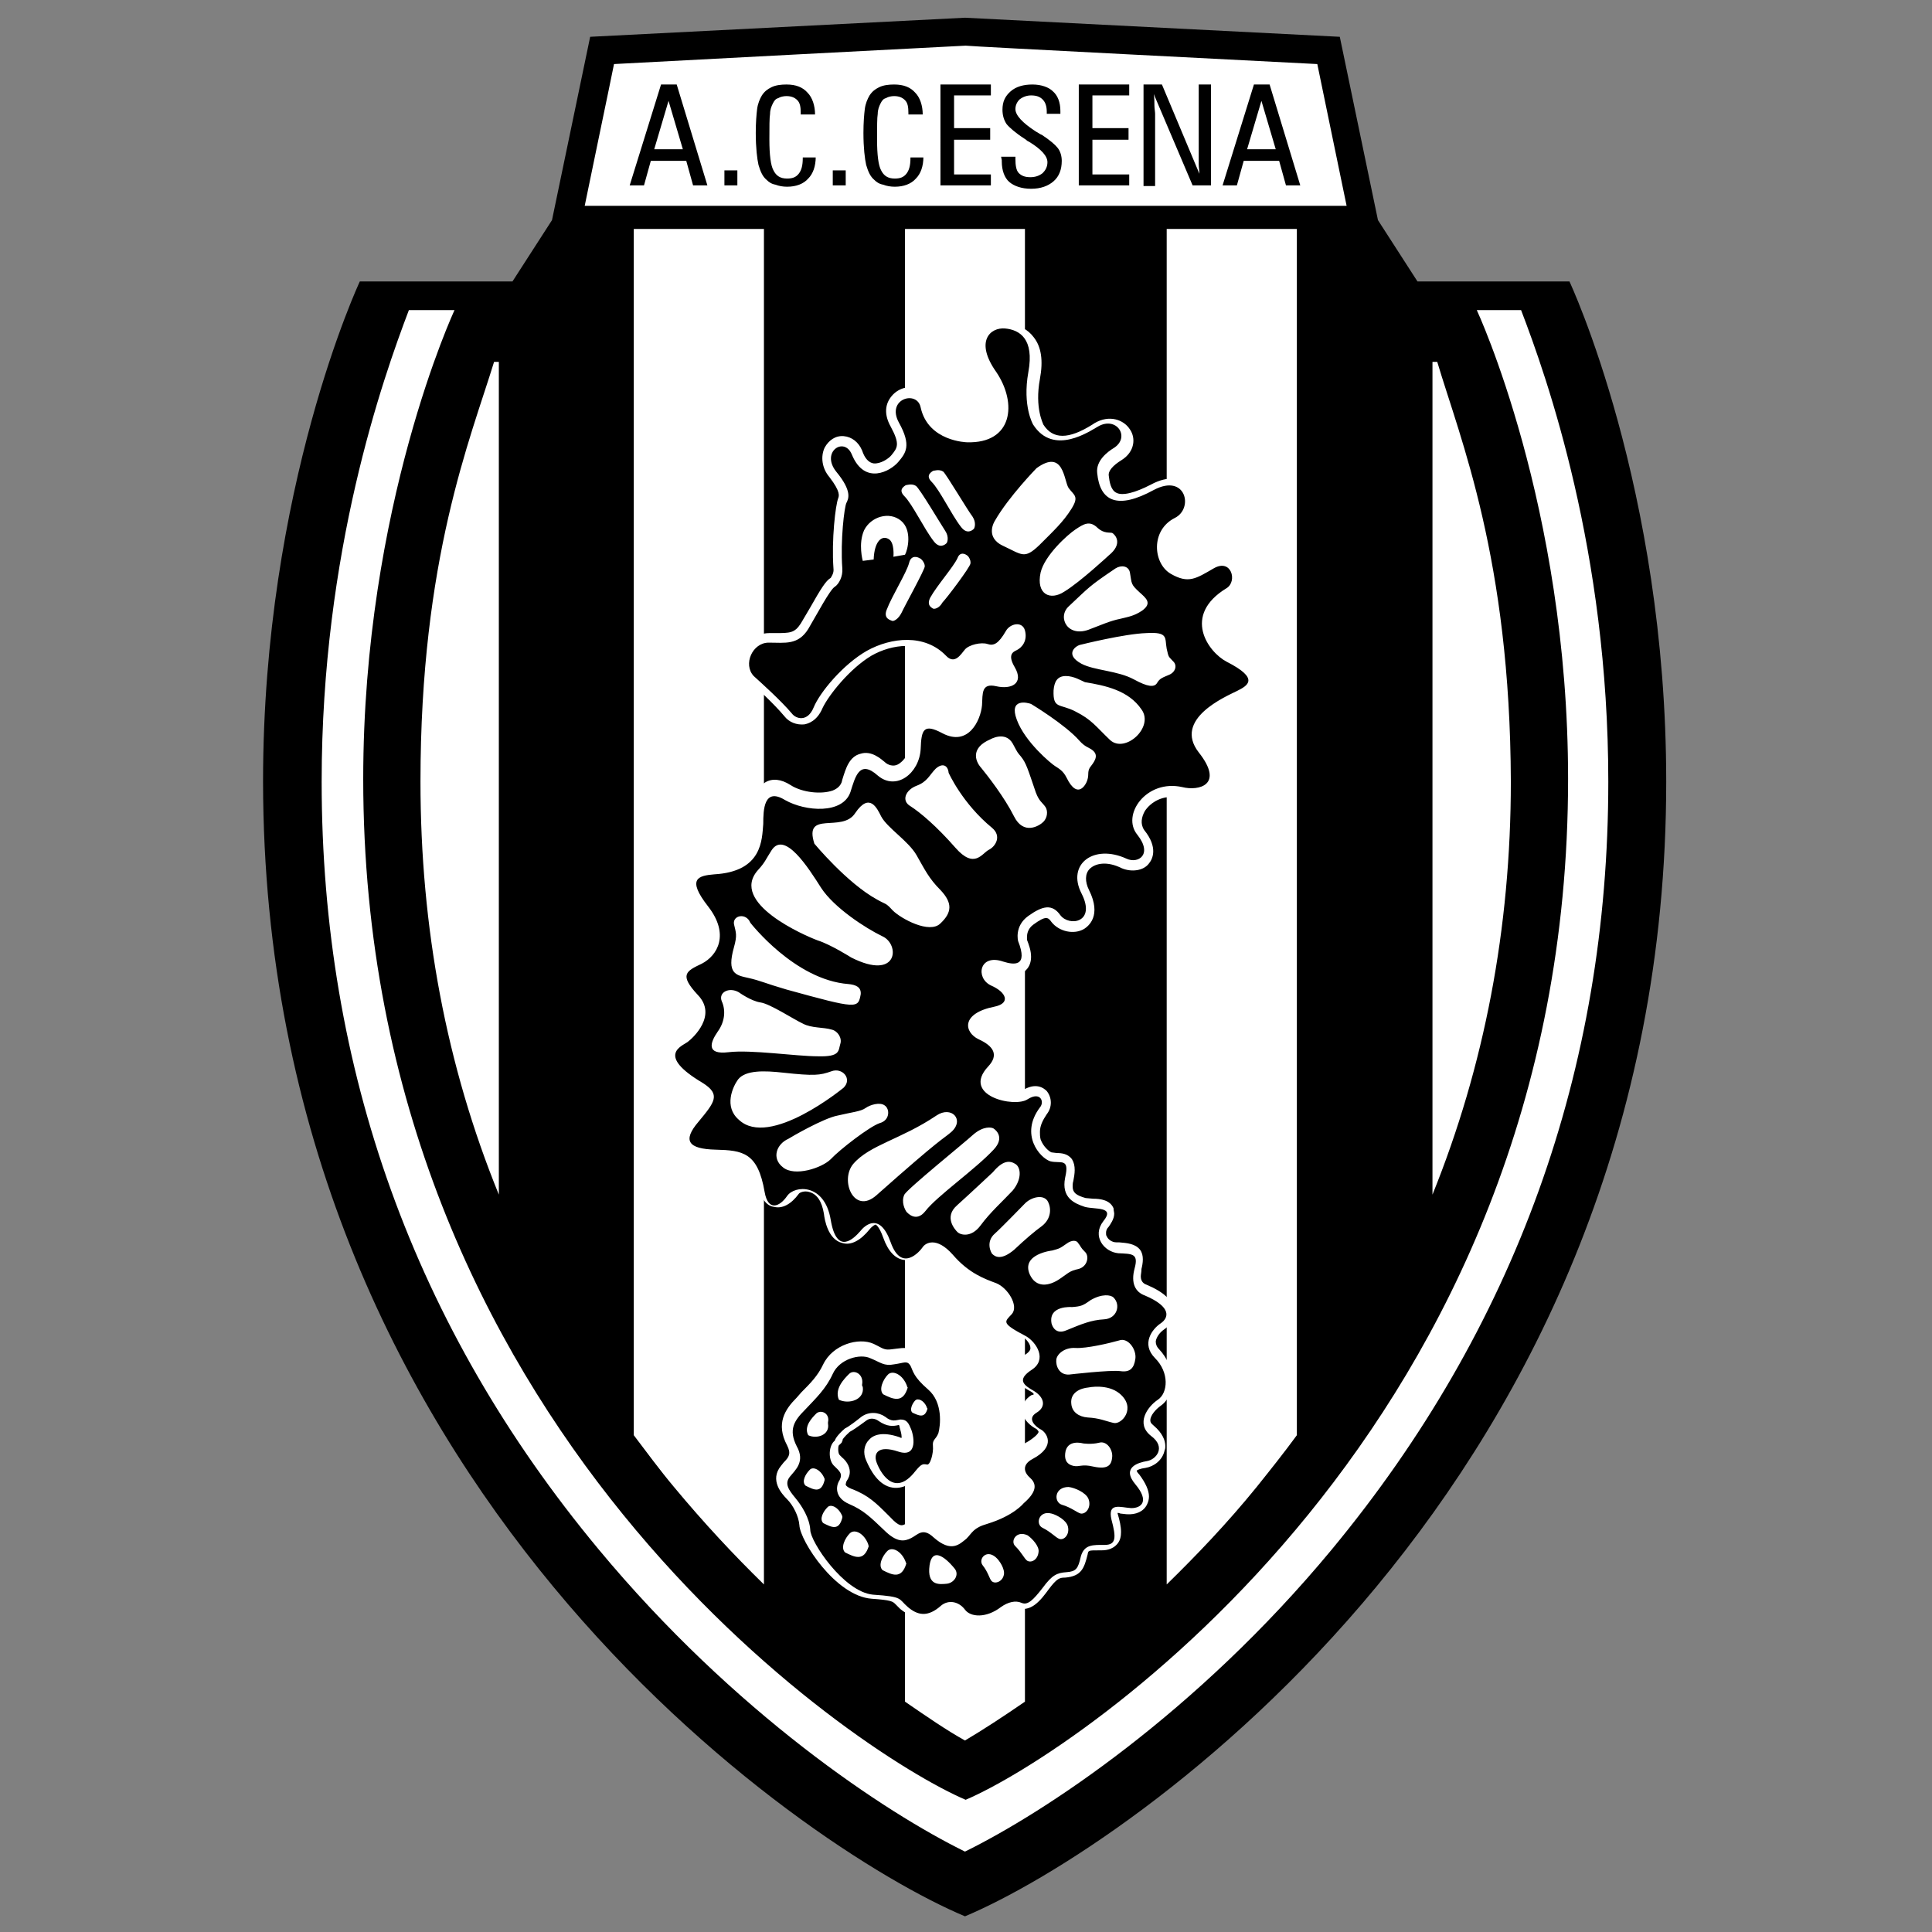
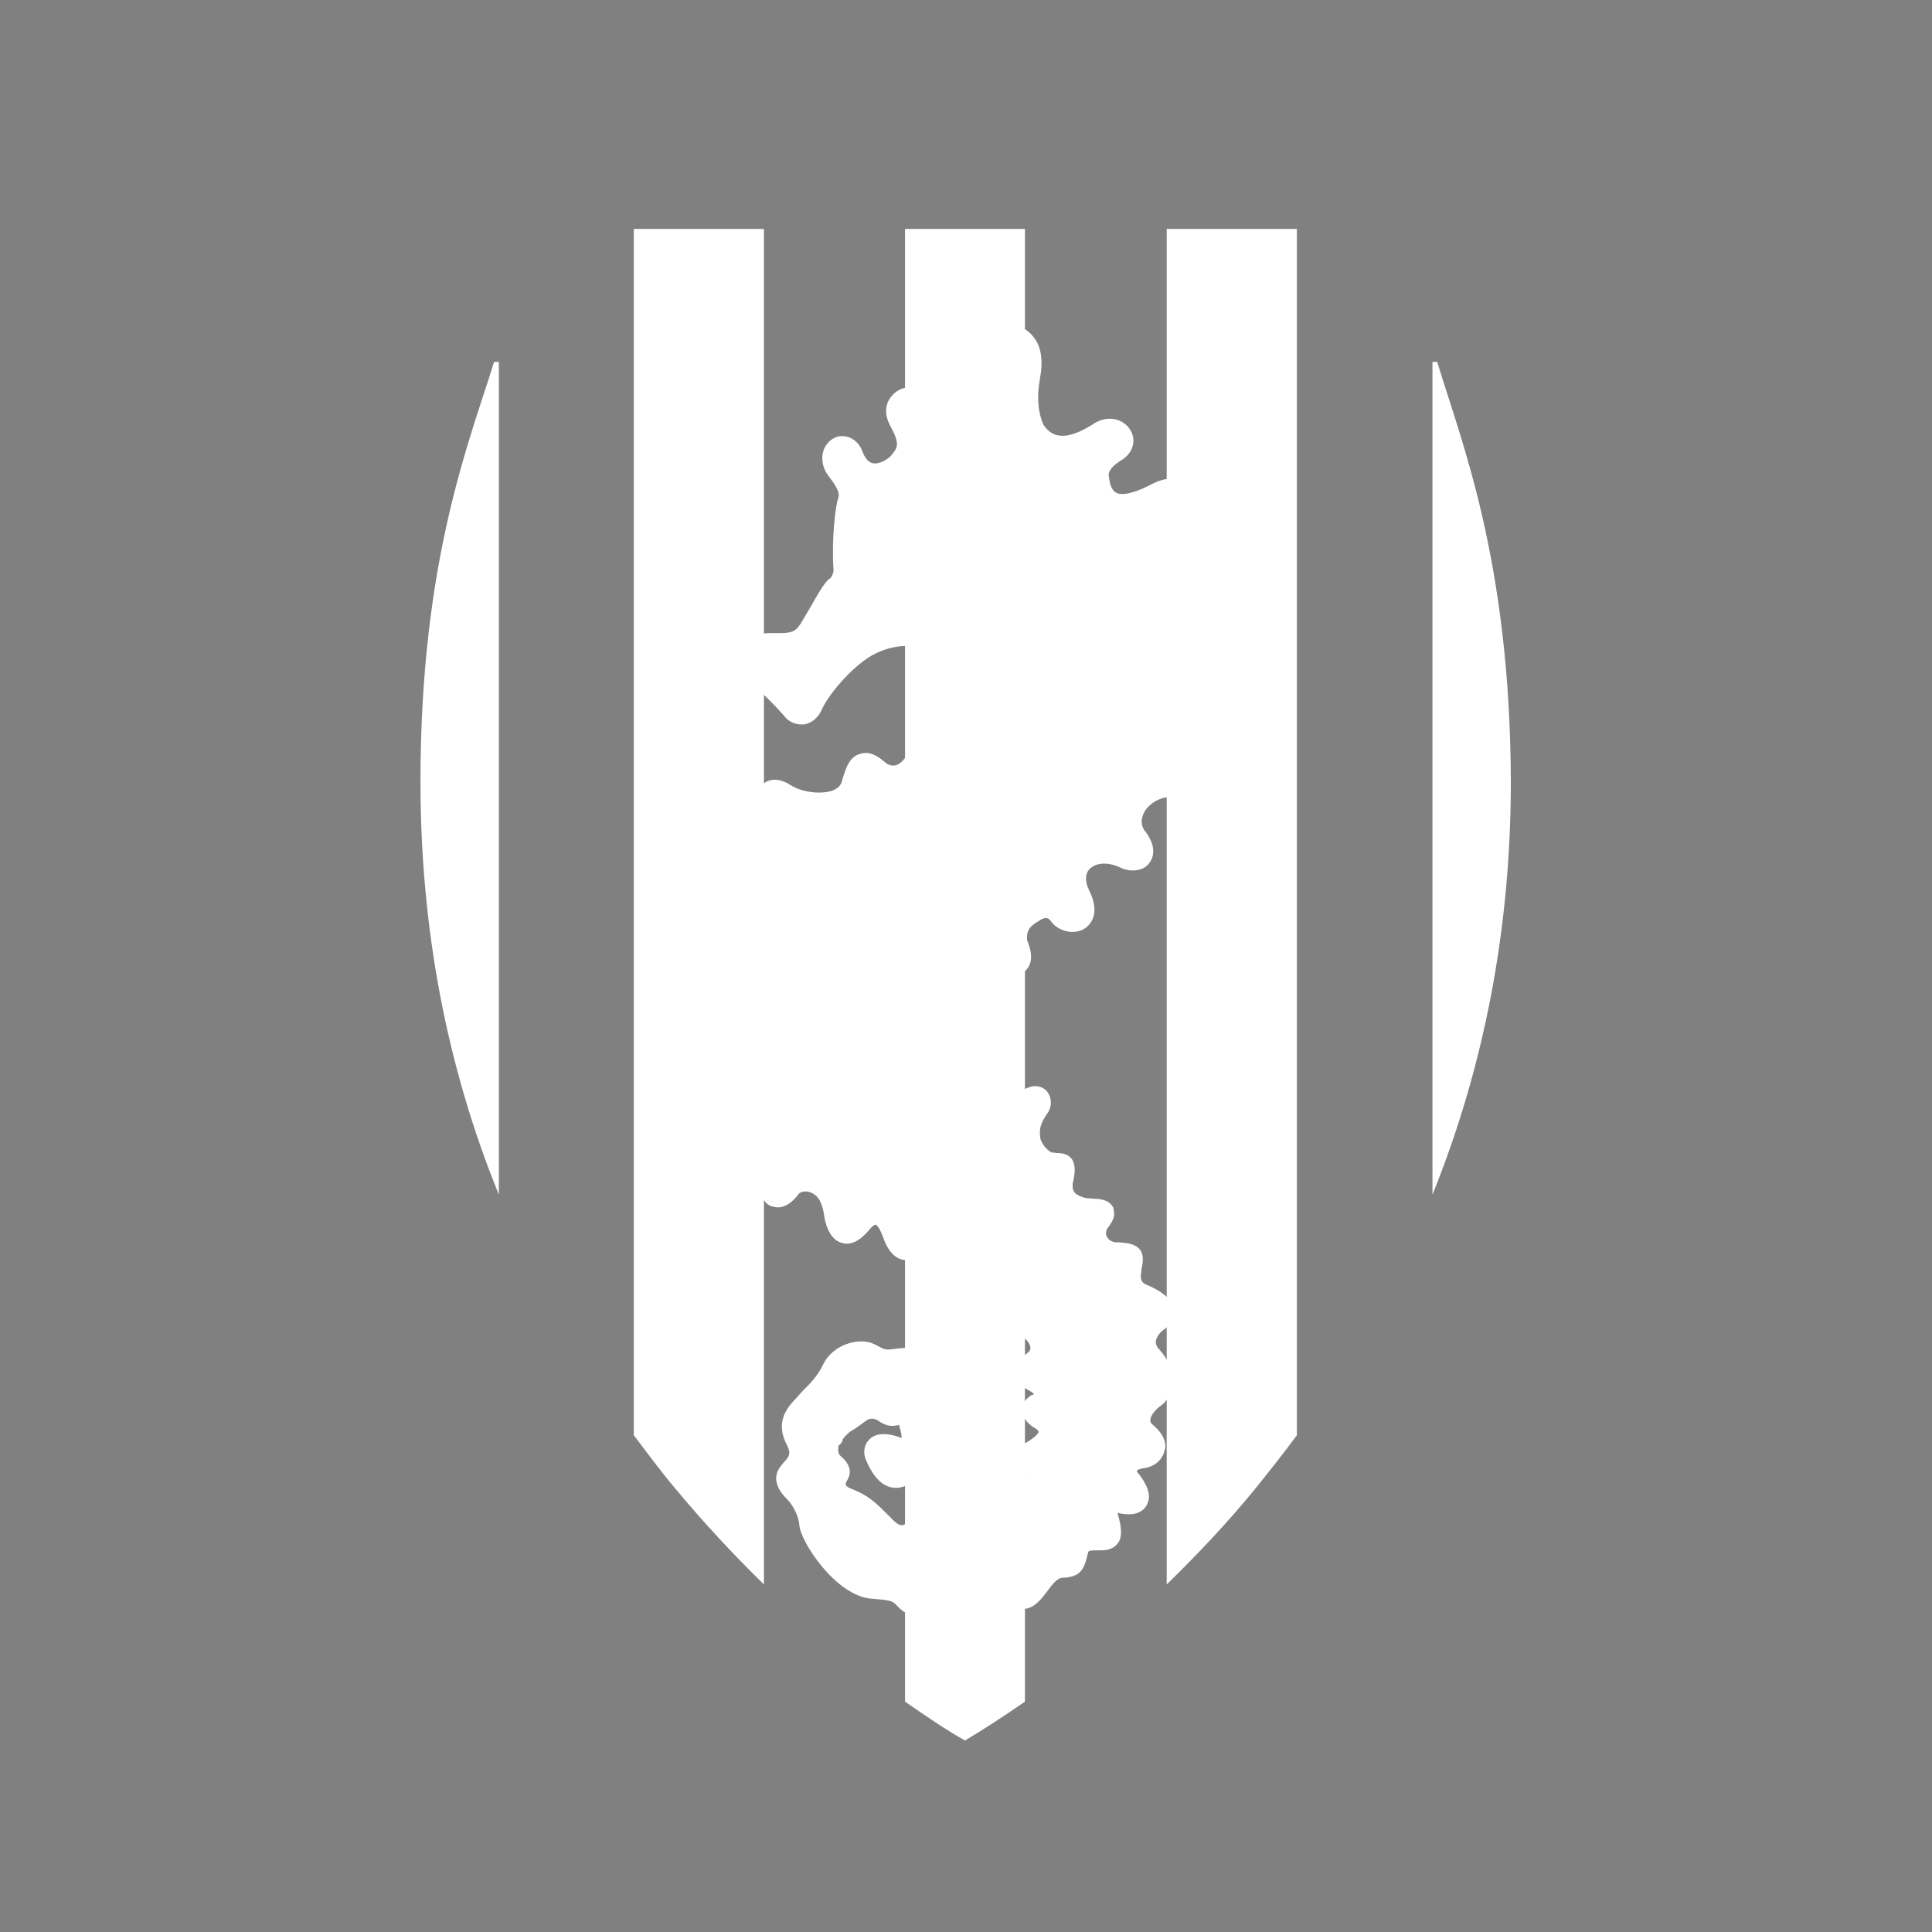
<svg xmlns="http://www.w3.org/2000/svg" viewBox="0 0 283.5 283.5">
  <rect x="0" y="0" width="283.5" height="283.5" fill="#808080" stroke="none" />
-   <path d="M141.6 281.2c23.8-10 102.9-63.5 102.9-166.5 0-43.2-14.2-73.4-14.2-73.4H208l-5.8-9-5.6-26.9-55-2.8-55 2.8L81 32.3l-5.8 9H52.8s-14.2 30.2-14.2 73.4c.1 103.1 79.2 156.5 103 166.5z" />
-   <path d="M197.6 30.2c-1.2-5.9-3.6-17.3-4.3-20.8-5.6-.3-51.2-2.6-51.6-2.7-.4 0-45.9 2.4-51.6 2.7-.7 3.5-3.1 14.9-4.3 20.8h111.8zm-56 241.5c11.6-5.7 33.9-20.3 53.8-44.3C222.3 194.9 236 157 236 114.7c0-33.8-9-59.3-12.8-69.2h-6.5s13.4 28.7 13.4 68.8c0 95-72.2 142.9-88.4 149.8-16.2-6.9-88.4-54.8-88.4-149.8 0-40.1 13.4-68.8 13.4-68.8H60c-3.8 10-12.8 35.4-12.8 69.2 0 42.2 13.6 80.1 40.6 112.6 20 24.1 42.2 38.7 53.8 44.4z" fill="#fff" />
  <path d="M93 210.6c1.9 2.5 3.8 5.1 5.9 7.6 4.4 5.3 8.8 10 13.2 14.3V33.6H93v177zm97.3-177h-19.1v198.9c4.4-4.3 8.9-9 13.2-14.3 2-2.5 4-5 5.9-7.6v-177zm-57.5 216.1c3.2 2.2 6.1 4.2 8.8 5.7 2.7-1.6 5.6-3.5 8.8-5.7V33.6h-17.6v216.1zm78.1-196.6h-.7v122.2c7.6-18.8 11.5-39.1 11.5-60.6-.1-32.7-7.4-50.2-10.8-61.6zM61.7 114.7c0 21.4 3.8 41.7 11.5 60.6V53.1h-.7C69 64.5 61.7 82 61.7 114.7z" fill="#fff" />
  <path d="M143.7 48.6c-.7 1.2-1.1 3.4 1.3 6.8 1.5 2.2 2 4.7 1.2 6.2s-2.7 1.8-4.2 1.7c-.2 0-4.6-.2-5.4-4-.3-1.2-1.2-2.2-2.4-2.4-1.3-.3-2.7.3-3.5 1.4-.9 1.2-.9 2.7 0 4.3 1.4 2.6 1 3.1.1 4.2-.4.5-1.6 1.3-2.6 1.2-.7-.1-1.3-.7-1.7-1.9-.5-1.2-1.5-2-2.7-2.1s-2.2.6-2.8 1.7c-.6 1.3-.4 3 .7 4.3 1.7 2.2 1.4 2.8 1.3 3.1-.4 1-1 6.1-.7 10.3.1.7-.3 1.2-.4 1.4-.7.4-1.4 1.5-3.1 4.5l-1.3 2.2c-.9 1.4-1.6 1.4-3.7 1.4h-.9c-2.1 0-3.6 1.5-4.1 3s-.2 3 .9 3.9 3.9 3.5 5.4 5.3c.7.9 1.8 1.3 2.9 1.2.6-.1 1.9-.5 2.7-2.4.9-1.9 4-5.8 7.2-7.7 3-1.7 7.2-2.2 9.8.4.6.7 1.4 1 2.2 1 1.2-.1 2.1-1 2.5-1.7l.2-.3c.3-.2 1.4-.4 1.8-.4 1.2.4 2.1 0 2.8-.6-.1.1-.2.4-.2.5-.1.2-.1.4-.1.6 0 .9.4 1.7.8 2.2l.3.6c-.1 0-.6.1-1.4-.1-.4-.1-1.7-.4-2.7.4-1 .7-1.1 1.9-1.2 3.1l-.1.6c-.1 1.2-.7 2.7-1.7 3.2-.2.1-.8.4-2-.2s-2.6-1.2-3.8-.6c-1.4.8-1.4 2.5-1.5 4.1-.1 1.4-.9 2.7-1.9 3.2-.6.3-1.4.1-1.9-.4-.5-.4-1.9-1.7-3.5-1.2-1.7.4-2.2 2.2-2.7 3.8l-.1.4c-.1.2-.3.8-1.3 1.2-1.7.6-4.5.3-6.2-.8-1.4-.9-2.7-1-3.7-.4-1.7 1-1.7 3.5-1.7 5.1v.3c-.1 2.2-.4 5.3-5.8 5.6-1.1.1-3.1.1-3.8 1.7-.7 1.7.5 3.6 1.9 5.3 1.2 1.5 1.7 2.9 1.4 4.1-.2.9-.9 1.7-1.7 2.1l-.1.1c-1.4.6-2.7 1.3-2.9 2.7-.2 1.4.6 2.6 2 4.1.5.6.7 1.2.7 1.7-.1 1.3-1.5 2.7-1.9 3l-.2.1c-.7.4-2.2 1.2-2.2 3 0 1.7 1.4 3.3 4.7 5.3.9.5 1 .8 1 .8.1.4-1.2 1.9-1.9 2.7-.9 1.2-2.2 2.8-1.4 4.5.7 1.7 3 1.9 5.1 2 3.8.1 5.1.1 5.8 5 .4 2.2 1.4 3 2.3 3.1 1.2.3 2.5-.4 3.6-1.9.1-.2.8-.5 1.5-.3 1.2.3 1.9 1.4 2.2 3.2.1.9.6 3.8 2.7 4.3 1.3.4 2.7-.4 4-2 .4-.5.8-.7.9-.7 0 0 .5.2 1.1 1.9.7 2 1.8 3.2 3.2 3.3 2 .2 3.5-1.7 4-2.4 0 .1.1 0 .2 0s.9.1 1.9 1.3c2.6 3 5.3 4 6.9 4.5.9.4 1.7 1.7 1.7 2.2v.1l-.2.2c-.4.4-.9 1-.9 1.8v.4c.2 1.2 1.2 1.8 3.6 3.1.6.4 1.2 1.1 1.2 1.7v.1c0 .1-.1.4-.5.7-.9.6-1.9 1.4-1.9 2.7v.1c.1 1.4 1.4 2.2 2.3 2.7.4.2.6.4.6.5 0 0-.1.1-.3.1-1.2.7-1.4 1.7-1.4 2.2 0 1.4 1.3 2.4 2.1 2.8.1.1.3.3.3.4 0 .2-.4.7-1.5 1.4-1.4.7-1.8 1.7-1.9 2.4v.3c0 .8.4 1.7 1.2 2.3.2.1.2.3.2.3s-.1.4-1.2 1.4l-.1.1-.1.7s-1.3 1.5-4.5 2.5c-1.8.5-2.5 1.2-3.2 1.9l-.5.5c-.9.8-1.3 1.2-2.9-.2-2.2-1.9-3.8-.9-4.6-.3l-.4.2c-.5.3-.9.5-2.2-.9l-.4-.4c-1.7-1.7-2.9-2.9-5.3-3.8-.5-.2-.8-.4-.9-.6v-.1c0-.1.1-.4.1-.4.4-.6.5-1 .5-1.4 0-.9-.6-1.7-1.1-2.1l-.4-.4c-.1-.1-.2-.4-.2-.8v-.1c0-.4.1-.6.2-.6l.3-.3.2-.5-.1.1s.2-.4 1.1-1.2c.4-.2 1-.6 2.5-1.7.6-.4 1.3-.2 1.7.1 1.3.9 2.2.8 3 .6.1.1.1.3.1.3.1.4.3 1 .3 1.4v.2c-.1 0-.1 0-.3-.1-2.6-.9-3.9-.3-4.5.4-.7.7-.9 1.9-.4 3 .6 1.4 1.8 3.7 3.9 4 1.4.2 2.9-.5 4.3-2.2 0 0 .3-.4.4-.5.6.1 1-.1 1.4-.4.9-.8 1.2-2.7 1.1-3.9l.7-1.3c.5-1.6.7-5.6-1.9-7.9-1.4-1.3-1.7-1.9-2-2.5l-.3-.6c-.9-1.5-2.2-1.2-3.1-1.1l-.8.1c-.8.1-1.1 0-2-.5l-.6-.3c-2.2-1-6 .1-7.4 3-.8 1.7-1.9 2.8-3.2 4.1l-.7.8c-1.7 1.7-3.1 3.8-1.4 7 .6 1.2.3 1.7-.5 2.5l-.4.5c-1.7 2.1.1 4.1.9 4.9.9.9 1.7 2.5 1.8 3.8.1 2.3 5.3 10.4 10.6 10.8 2.9.2 3.1.4 3.5.8l.7.7c2.2 1.8 4.5 1.7 6.8-.3.1-.1.3-.1.4-.1.3 0 .6.2.9.6 1.3 1.7 4.3 2.2 7.4-.1.6-.4 1.2-.6 1.4-.4 2.2 1.1 3.8-1.1 4.9-2.6 1.2-1.6 1.6-1.7 2.4-1.7 2.4-.2 2.8-1.4 3.3-3.4.1-.6.1-.6 1.7-.6h.3c.4 0 1.6 0 2.4-1 .4-.5.5-1.1.5-1.7 0-.8-.2-1.7-.5-2.7v-.1c.2 0 .4.1.4.1l.9.1c1.4.1 2.5-.4 3-1.4.2-.4.3-.8.3-1.2 0-.9-.5-2-1.4-3.2-.4-.4-.4-.6-.4-.6.1-.1.5-.3 1.3-.4 1.2-.2 2.5-1.1 2.8-2.6.1-.2.1-.4.1-.6 0-.8-.4-1.9-1.7-3-.5-.4-.5-.6-.5-.8 0-.7.8-1.6 1.5-2.1.9-.6 1.6-1.8 1.7-3.2v-.5c0-1.7-.7-3.3-1.9-4.6-.4-.4-.5-.8-.5-1.1v-.1c.1-.6.6-1.3 1.2-1.7.9-.6 1.4-1.5 1.4-2.5v-.3c-.1-1.5-1.4-2.7-4-3.8-.3-.1-.8-.4-.8-1.2 0-.3.1-.6.1-1.1.1-.4.2-.9.2-1.4s-.1-1-.4-1.4c-.7-.9-1.9-1-3.1-1.1h-.4c-.6 0-1.2-.4-1.4-.9-.1-.1-.1-.3-.1-.5 0-.3.1-.6.4-.9.2-.3.8-1.1.8-1.9 0-.2-.1-.5-.1-.8-.5-1.2-1.9-1.4-3-1.4l-1.1-.1c-1.4-.4-1.9-.8-1.9-1.7 0-.2 0-.5.1-.8.1-.5.2-1.1.2-1.6 0-.6-.1-1.1-.4-1.6-.6-.8-1.5-.9-2.2-.9l-.8-.1c-.3-.1-1.2-.8-1.6-1.9-.1-.4-.1-.7-.1-1.1 0-.9.4-1.7 1-2.6.4-.5.6-1.1.6-1.7 0-.6-.2-1.2-.6-1.7-.4-.4-1.6-1.4-3.7 0-.6.4-3.6.1-4.5-1-.1-.1-.4-.5.6-1.6s1.4-2.2 1.2-3.2c-.2-1.2-1.2-2.2-3-3-.6-.3-.8-.6-.7-.7 0-.1.6-.9 2.8-1.4 2.2-.4 2.5-1.7 2.6-2.3.1-1.4-.9-2.7-2.9-3.5-.5-.2-.6-.6-.5-.8.1-.1.5-.2 1.2.1 1.7.6 3.1.5 3.9-.4.5-.5.7-1.2.7-1.9 0-.9-.3-1.7-.6-2.5v-.4c0-.4.1-1.2.9-1.8 1.9-1.4 2.2-1.1 2.7-.4 1.1 1.4 3.3 1.9 4.8 1 .6-.4 2.6-1.9.7-5.7-.6-1.2-.6-2.4.1-3.1.8-.8 2.5-1.2 4.7-.1 1.4.6 3.2.4 4-.7.5-.6 1.4-2.3-.7-4.9-.6-.9-.4-1.9.1-2.8.8-1.2 2.6-2.5 5.1-1.9 1.9.4 4.3.1 5.3-1.4.9-1.5.5-3.5-1.4-6-.9-1.2-.7-1.9-.6-2.1.5-2.1 4.2-3.8 5.4-4.4l.4-.2c.9-.4 2.5-1.2 2.5-2.8 0-1.4-1.2-2.6-4-4-1.1-.6-2.8-2.3-2.8-4.2-.1-1.5.9-2.8 3-4 1.7-1 1.9-3.1 1.2-4.5-.7-1.2-2.4-2-4.4-.9l-.5.3c-2.2 1.2-2.6 1.5-4.3.5-.8-.4-1.4-1.6-1.3-2.7 0-.6.2-2.1 1.8-3 1.3-.6 2.2-2 2.3-3.5.1-1.4-.6-2.7-1.7-3.4-.8-.5-2.5-1.1-5.1.3-2.3 1.2-4.2 1.7-5.1 1.2-.8-.4-1-1.6-1.1-2.5-.1-.7.6-1.5 1.9-2.3 1.9-1.2 2.1-3.2 1.2-4.5-.9-1.4-3-2.2-5.2-.9l-.3.2c-3.5 2.2-5.8 2.2-7.2 0 0-.1-1.3-2.4-.5-6.7.5-2.7.2-4.7-.9-6.1-.9-1.2-2.1-1.8-3.8-1.9-1.9-1-3.4-.4-4.2 1z" fill="#fff" />
-   <path d="M112.8 94.3c2.4 0 4.3.4 5.8-2 1.3-2.2 3.2-5.8 3.9-6.2.6-.4 1.2-1.5 1.1-2.7-.3-4.1.3-9 .6-9.6.3-.6.9-1.7-1.5-4.6-2.3-2.9 1.2-5.2 2.3-2.5 1.9 4.6 5.7 2.4 6.8 1.1 1.1-1.3 2-2.4.1-5.8-1.9-3.5 2.7-4.8 3.2-2.2 1.1 5 6.8 5.1 6.8 5.1 6.7.2 7.4-5.7 4.3-10.3-3.2-4.5-.9-6.6 1.3-6.4 2.1.2 4.3 1.5 3.4 6.4-.9 5 .7 7.7.7 7.7 3 4.7 8.4.9 9.5.3 2.7-1.6 4.8 1.5 2.4 3.1-1 .6-2.7 1.9-2.5 3.7.4 4.2 3 5.4 8.3 2.5 4.7-2.5 5.9 2.7 3.1 4.1-3.6 1.8-3.2 6.7-.6 8.2 2.6 1.5 3.7.7 6.3-.8s3.5 1.9 1.9 2.9c-6.6 4-2.7 9.4 0 10.8 4.9 2.5 3.1 3.5 1.5 4.3s-9.4 4.1-5.6 9c3.8 4.8 0 5.7-2.4 5.1-5.3-1.2-9 4.1-6.6 7 2.3 2.9.1 4.3-1.6 3.5-4.8-2.2-8.8.8-6.6 5.1 2.2 4.3-1.8 4.9-3.1 3.2-1.2-1.7-2.6-1.4-4.7.1s-1.5 3.7-1.5 3.7c1.5 3.8-.6 3.5-2.2 3-3.5-1.2-4.1 2.4-1.8 3.5 2.3 1 2.9 2.6.6 3.1-5.1 1-4.5 3.8-2.4 4.8 2.2 1 3 2.3 1.4 4-4 4.3 3.9 6.1 5.8 4.8 1.9-1.2 2.5.4 1.8 1.2-3 4 0 7.4 1.5 7.9 1.5.4 2.9-.6 2.2 2.4-.6 3 1.4 3.8 2.9 4.3 1.5.4 4.5-.1 2.7 2.1-1.7 2.2.1 4.5 2.2 4.7 2 .1 3 0 2.4 2.2s.1 3.5 1.5 4c4 1.7 3.5 3.3 2.3 4.1s-2.9 3-.8 5.1c2.1 2.1 1.9 5.1.4 6.1s-3.3 3.5-1 5.3c2.3 1.7.7 3.5-.6 3.7-1.2.2-3.8.9-1.7 3.4s.9 3.5-.6 3.5c-1.6-.1-3.5-.9-2.9 1.7.7 2.6.7 3.7-1 3.7s-3-.1-3.5 1.7c-.4 1.8-.7 2.2-2.1 2.3-1.4.1-2.1.4-3.5 2.3-1.4 1.8-2.2 2.6-3.1 2.2s-2-.1-3 .6c-2.2 1.7-4.5 1.5-5.3.4-.9-1.2-2.4-1.5-3.5-.6-2 1.8-3.5 1.4-4.9.2s-.6-1.5-5.1-1.8c-4.3-.4-9.2-7.8-9.2-9.5-.1-1.7-1.2-3.5-2.2-4.7s-1.6-2.1-.8-3.1 2.3-2.2 1-4.5c-1.2-2.4-.4-3.7 1.2-5.3 1.6-1.7 3.1-3.1 4.1-5.3s4-3 5.5-2.3c1.5.6 2 1.2 3.5.9 1.5-.2 1.9-.6 2.4.2.4.8.4 1.6 2.6 3.5s1.8 5.3 1.5 6.4c-.4 1-.9.9-.8 1.9.1 1-.4 2.9-.9 2.7-.6-.1-.8-.1-1.7 1-3.2 4.1-5.3-.2-5.7-1.4s.2-2.5 3.2-1.5 2.3-2.5 1.8-3.5c-.4-1-.8-1.2-1.5-1.2-.7.1-1.2.4-2.2-.4-1-.7-2.4-.8-3.5 0-2 1.6-2.4 1.7-2.4 1.7-1.4 1.2-1.5 1.8-1.5 1.8-.9.7-1 2.7-.2 3.6.9.9 1.4 1.2.9 2.2-.6.9-.7 2.6 1.4 3.5s3.1 1.9 5.1 3.8c1.9 1.9 3 1.7 4 1.2s1.7-1.6 3.3-.1c2.6 2.3 3.8 1 4.8.2.9-.9 1-1.6 3.1-2.2 3.9-1.2 5.3-3 5.3-3 2.2-1.9 1.8-3 .9-3.8-.9-.8-1.1-1.9.4-2.7 3.6-1.9 2-3.9 1.3-4.3-.8-.4-2.2-1.6-.7-2.5s1.1-2.3-.4-3.2c-1.4-.8-2.6-1.6-.3-3.1s.7-4-.8-4.9c-3.8-2-3.2-2.1-2.1-3.3 1-1.2-.6-3.8-2.3-4.5-1.6-.6-4-1.4-6.4-4.2-2.4-2.7-4-1.7-4.4-1.1s-3.1 3.8-4.7-.7-3.8-2.5-4.5-1.6c-.8.9-3.4 3.7-4.3-1.7s-5.3-5.1-6.4-3.5-2.8 2.3-3.3-.6c-1-5.8-3.2-6.1-7.2-6.2-4-.1-4.9-1.3-2.5-4.1 2.4-2.9 3.3-4 .6-5.7-6.9-4.1-3-5.4-2.2-6s4.4-3.9 1.5-6.9c-2.8-3-1.7-3.5.6-4.6 2.3-1.2 4.1-4.3.9-8.4-3.2-4.1-1.4-4.5.9-4.7 7.1-.4 7-5.1 7.2-7.4 0-2.1.1-5.4 3.2-3.5 3 1.7 8.5 2.1 9.6-1.2.7-2.2 1.3-4.8 4-2.4 2.7 2.3 6.1-.3 6.3-3.9.1-2.8.4-3.8 3.2-2.3 3.8 2 5.6-1.9 5.8-4.1.1-1.8-.1-3.3 2.1-2.8s4.1-.4 2.7-2.8c-1-1.7-.4-2.2.3-2.5.8-.4 1.6-1.4 1.2-2.9-.4-1.4-2.2-1-2.8.1-1.1 1.9-1.8 2.2-2.7 1.9s-2.7.1-3.3.8c-.6.7-1.5 2.3-2.8.9-3.1-3.2-8-2.7-11.6-.7-3.5 2-6.9 6.1-7.8 8.3-.9 2.2-2.6 1.7-3.2.9-1.6-1.9-4.5-4.5-5.6-5.5-1.6-1.7-.2-4.9 2.2-4.9zm39.3-25.6s-4.1 4.2-6.1 7.7c0 0-1.6 2.4 1.2 3.7 2.8 1.3 3.1 2 5.3-.1 2.2-2.2 3.5-3.4 4.7-5.3s.4-2-.4-3.1c-.7-1.1-.7-5.8-4.7-2.9zm11.6 14.7c-4 2.7-3.8 2.7-6.9 5.6-1.7 1.6-.1 4.7 3.2 3.3 1.6-.6 2.9-1.2 4.4-1.5 1.2-.3 2-.4 3.2-1.2 1.5-1.1.6-1.8-.4-2.7-1.3-1.2-1.1-1.2-1.4-2.9-.2-1-1.3-1.1-2.1-.6zm-.5-5.2c-.4-.1-1.2.1-2.1-.7-1.2-1.2-2.1-.6-3.3.2-1.2.8-4.5 3.8-5.1 6.3-.7 3.2 1.4 4.2 3.5 2.8 2.3-1.4 6.5-5.3 6.5-5.3 2.1-1.7 1-3 .5-3.3zm-4.5 19.2c1.9 1 5.3 1 7.7 2.3 2 1.1 3 1.2 3.4.5s.9-.8 1.8-1.2c.9-.4 1.2-1.4.5-2-.6-.7-.6-.4-.9-1.8-.3-1.6.3-2.5-3-2.3-3.2.1-9.6 1.7-9.6 1.7-.7.1-2.5 1.4.1 2.8zm-2.3 1.8c-1.3 0-1.7.9-1.8 2.1-.1 2.8.9 1.9 3.2 3.1 2.4 1.2 3 2.2 5.1 4.2 2.2 2 6.5-1.9 4.6-4.5-1.9-2.8-5.3-3.5-8.3-4-.5-.2-1.6-.9-2.8-.9zm-7.2 6.4c1.2 3.3 5.1 6.5 5.6 6.8.6.4 1.2.7 1.7 1.7 1.7 3.5 3 .8 3.1.2.2-.7-.1-1.2.5-1.9.7-.9 1.1-1.7.1-2.4-.4-.3-1-.4-1.8-1.3-2.1-2.4-7.1-5.4-7.1-5.4-.5-.2-3.3-.9-2.1 2.3zm-5.2 7.1c.9 1.1 3.4 4.3 4.8 7.1s3.7 1.4 4.3.8.7-1.6.3-2.2c-.5-.7-.9-.8-1.4-2.1-1.2-3.5-1.4-4.3-2.2-5.3-.5-.6-.4-.4-1.2-1.9-1.1-1.9-3.3-.6-3.3-.6-2.8 1.2-2.3 3.1-1.3 4.2zm-6.7.1c-.9.9-1.2 1.9-2.8 2.5s-2.3 2.2-.9 3c1.4.9 3.8 2.9 6.6 6.1s3.9.8 4.9.3 1.9-2 .5-3.2c-4.4-3.6-6.4-8.1-6.4-8.1-.1-1.1-.9-1.5-1.9-.6zm-17.8 11s4.8 5.8 9.2 8.2c1.4.8 1.2.4 2.3 1.6 1.2 1.2 5.4 3.5 7 1.9 1.7-1.6 1.8-3 0-4.9-1.7-1.7-2.3-3-3.5-5.1s-4.3-4-5.2-5.7c-.6-1.2-1.7-3.6-3.8-.5-1.9 3-7.6-.5-6 4.5zm-6.3 1c-.9 1.4-.9 1.7-2 2.9-4.2 4.8 6.9 9.6 8.8 10.3 1.9.6 4.9 2.5 4.9 2.5 6.9 3.5 7.2-1.9 4.6-3.1-2.5-1.2-7.1-4.2-9-7.1-1.9-3-5.4-8.5-7.3-5.5zm-5.5 10.8c.3 1.3.5 1.6 0 3.4-1.1 3.9.3 4.1 2.1 4.5 1.8.4 2.5.8 5.6 1.7 10.5 2.9 10.5 2.8 10.9.7.1-1.1-.8-1.4-1.8-1.5-7.9-.6-14.4-9-14.4-9-.6-1.5-2.6-1.1-2.4.2zm-1.8 11.3c.6 1.3.5 3-.6 4.5-1.1 1.6-1.7 3.4 1.6 3s9.9.6 13.1.6c3.3.1 3-.8 3.3-1.8.3-.9-.4-1.9-1.2-2.1-1.3-.4-3-.2-4.3-.9-1.3-.6-4.8-2.9-6.2-3.1s-3.2-1.5-3.2-1.5c-1.4-.8-3 0-2.5 1.3zm16.1 10.3c-1.7.6-2.5.7-7.1.2-2.7-.3-5.5-.4-6.6 1-.8 1.1-2.1 4 .1 5.9 4.5 4.3 15.4-4.7 15.4-4.7 1.3-1.3-.2-3-1.8-2.4zm-7.1 14.1c1.7 1.4 5.7.1 7-1.2 1.3-1.4 5.7-4.8 7.2-5.3 1.5-.4 1.5-2.1.7-2.6-.7-.5-2.1-.1-2.8.4-.7.5-2 .6-4.1 1.1-2.1.4-6.9 3.2-7.2 3.4-1.8.8-2.5 2.9-.8 4.2zm22.5-7.6c-5.2 3.5-9.8 4.3-12.2 7.1-2 2.4.1 7.5 3.4 4.6 9.8-8.7 9.6-8.1 11-9.3 2-1.8 0-3.9-2.2-2.4zm-4.7 11.6c-.5 1.1.1 2.2.3 2.5.1.1 1.4 1.7 2.8-.1 1.7-2.2 7.3-6.1 10-9 1.7-1.8.3-2.9 0-3.1-.3-.2-1.5-.4-3 .9-1.3 1.2-9.6 7.9-10.1 8.8zm5.7-106.1c-.6-.4-1.4-.1-1.5-.1-.1.1-1.2.6-.2 1.6 1.2 1.2 2.9 4.8 4.3 6.6.9 1.2 1.7.5 1.9.3.1-.1.4-.9-.2-1.8-.7-.9-3.9-6.3-4.3-6.6zm-4 2.1c-.6-.4-1.4-.1-1.5-.1-.1.1-1.2.6-.2 1.6 1.2 1.2 2.9 4.8 4.3 6.6.9 1.2 1.7.5 1.9.3.1-.1.4-.9-.2-1.8-.6-.9-3.8-6.3-4.3-6.6zm1.3 11.8c0-.6-.6-1.2-.8-1.2-.1-.1-1.2-.6-1.5.7-.4 1.5-2.5 4.8-3.3 6.9-.5 1.3.6 1.5.8 1.6s.9-.2 1.4-1.2c.4-.9 3.4-6.3 3.4-6.8zm6.7-.4c.1-.6-.4-1.2-.5-1.2-.1-.1-1-.7-1.4.4-.6 1.3-3 4-4 5.8-.6 1.2.3 1.5.4 1.6.2.1.9 0 1.4-.9.6-.6 4-5.1 4.1-5.7zm3.3 89.3s-3.3 3.1-5.3 4.9c-1.9 1.7-.3 3.5.1 3.9.4.4 2 .9 3.4-1s3.2-3.5 4.7-5.1c1.4-1.7 1.2-3.4.4-3.9s-1.8-.6-3.3 1.2zm4.6 4.7s-3.5 3.6-4.3 4.3c-1.4 1.2-.6 2.8-.4 3 .5.5 1.4.9 3.2-.6 1.7-1.6 3-2.7 4.1-3.5 1.4-1.1 1.4-2.7.8-3.7-.7-1-2.5-.5-3.4.5zm4.1 6.8s-4.6.5-3.3 3.5c.9 2 2.8 1.8 4.5.6 1.2-.8 1.3-1.1 2.7-1.4 1.3-.4 1.5-1.8 1-2.4-.9-.9-.6-.8-1.1-1.4-.2-.4-.9-.5-1.7.1-1 .7-1 .7-2.1 1zm2.9 8.3s-3.5-.3-3 2.4c.1.4.6 1.7 2.2 1 2.2-.9 3.6-1.5 5.5-1.6s2.5-2.1 1.4-3.2c-.4-.4-1.7-.6-3.4.4-1.1.8-1.4.9-2.7 1zm-.4 9.9s6-.7 7.5-.5c1.4.2 2-.4 2.2-1.8.2-1.4-1.1-3.2-2.4-2.7-1.4.4-4.8 1.2-6.4 1.1-1.6-.1-2.7.9-2.8 1.7-.1.9.4 2.3 1.9 2.2zm.3 4.3c.1 1.2 1.1 1.9 2.4 2 1.8.1 2.5.5 3.8.8 1.2.3 3.4-2.2.9-4.3-1.8-1.5-4.6-.9-4.6-.9-1.1.1-2.7.7-2.5 2.4zm-.9 7.3c-.1 1 .3 1.6 1.2 1.8s1.2-.3 2.9.1c2.3.5 2.7-.3 2.8-1.4.1-1.1-.8-2.4-1.9-2.1-1.2.3-2.4.1-2.4.1s-2.4-.7-2.6 1.5zm-.5 7.5c1.4.4 2.3 1.2 2.8 1.3.8.1 1.6-1 1.1-2.2-.4-.9-2-1.6-2.9-1.7-2.1 0-2.2 2.2-1 2.6zm-2.8 3.4c1.2.6 1.9 1.4 2.4 1.6.7.3 1.6-.6 1.3-1.8-.2-.9-1.6-1.7-2.4-1.9-1.9-.5-2.4 1.6-1.3 2.1zm-4 2.7c.9.9 1.3 1.8 1.7 2.1.6.4 1.6-.1 1.7-1.3.1-.8-.9-1.9-1.6-2.4-1.7-.8-2.6.9-1.8 1.6zm-4.8 2.8c.8 1 1 2 1.3 2.3.5.5 1.6.1 1.8-.9.2-.8-.6-2.1-1.2-2.6-1.4-1.2-2.6.3-1.9 1.2zm-7.8 0c-.4 3 1.4 2.8 2.5 2.7s1.9-1.3 1.2-2.2c-.4-.5-3.2-3.9-3.7-.5zm-3.5-.5c-.6-1.6-2-2.3-2.7-1.6s-1.4 2.1-.7 2.8c1.4.7 2.8 1.4 3.5-1-.1-.1-.1-.2-.1-.2zm-5.5-2.6c-.6-1.6-2-2.3-2.7-1.6s-1.4 2.1-.7 2.8c1.4.7 2.8 1.4 3.5-1-.1 0-.1-.1-.1-.2zm-3.8-4.1c-.5-1.3-1.7-1.9-2.2-1.3-.6.6-1.2 1.7-.6 2.3 1.2.6 2.3 1.2 2.8-.8v-.2zM121 217c-.5-1.3-1.7-1.9-2.2-1.3-.6.6-1.2 1.7-.6 2.3 1.2.6 2.3 1.2 2.8-.8v-.2zm5.5-13.8c.3-1.6-1.2-2.3-1.9-1.6-.7.7-2.2 2.2-1.5 3.8 1.5.7 3.8 0 3.5-1.9-.1-.1-.1-.2-.1-.3zm-5 5.5c.3-1.3-1-1.9-1.7-1.3-.6.6-1.9 1.9-1.2 3.2 1.2.6 3.2 0 2.9-1.7v-.2zm11.6-5.3c-.6-1.7-2.1-2.4-2.8-1.7s-1.4 2.2-.7 2.9c1.4.7 2.9 1.4 3.6-1-.1-.1-.1-.1-.1-.2zm2.9 3.1c-.4-1-1.3-1.4-1.7-1s-.9 1.4-.4 1.8c.9.4 1.8.9 2.2-.6-.1-.1-.1-.1-.1-.2zm-7.8-124.4c.1-2.7 1.2-3.6 2.2-3 .9.5.7 2.6.7 2.6l1.7-.3c.4-.7 1.1-3.6-.6-5-1.7-1.4-4.4-.6-5.4 1.4-.9 2-.2 4.5-.2 4.5l1.6-.2zM101.7 27.2l-1-3.6h-5.2l-1 3.6h-2.1L97 12.4h2.3l4.5 14.8h-2.1zM96 21.9h4.2l-2.1-7.1-2.1 7.1zm10.3 5.3V25h1.9v2.2h-1.9zm13.4-4.5v.3c0 1.4-.4 2.5-1.1 3.2-.7.8-1.8 1.2-3.1 1.2-.6 0-1.2-.1-1.7-.3-.6-.1-1-.4-1.3-.7-.6-.5-.9-1.2-1.2-2.2-.2-.9-.4-2.5-.4-4.7 0-1.5.1-2.7.2-3.5.1-.8.4-1.5.7-2 .4-.6.8-.9 1.4-1.2s1.4-.4 2.2-.4c1.4 0 2.4.4 3.1 1.2.7.7 1.1 1.9 1.1 3.2h-2.1v-.2c0-.9-.1-1.5-.5-1.9s-.9-.6-1.6-.6c-.4 0-.9.1-1.2.3-.4.1-.6.4-.8.8-.2.4-.4.9-.4 1.5-.1.6-.1 1.9-.1 3.8 0 2.2.2 3.8.6 4.5.4.8 1 1.2 2 1.2.8 0 1.3-.2 1.7-.7.4-.5.6-1.2.6-2.3v-.1h1.9v-.4zm2.5 4.5V25h1.9v2.2h-1.9zm13.3-4.5v.3c0 1.4-.4 2.5-1.1 3.2-.7.8-1.8 1.2-3.1 1.2-.6 0-1.2-.1-1.7-.3-.6-.1-1-.4-1.3-.7-.6-.5-.9-1.2-1.2-2.2-.2-.9-.4-2.5-.4-4.7 0-1.5.1-2.7.2-3.5.1-.8.4-1.5.7-2 .4-.6.8-.9 1.4-1.2s1.4-.4 2.2-.4c1.4 0 2.4.4 3.1 1.2.7.7 1.1 1.9 1.1 3.2h-2.1v-.2c0-.9-.1-1.5-.5-1.9s-.9-.6-1.6-.6c-.4 0-.9.1-1.2.3-.4.1-.6.4-.8.8-.2.4-.4.9-.4 1.5-.1.6-.1 1.9-.1 3.8 0 2.2.2 3.8.6 4.5.4.8 1 1.2 2 1.2.8 0 1.3-.2 1.7-.7s.6-1.2.6-2.3v-.1h1.9v-.4zm2.5 4.5V12.4h7.4V14H140v4.8h5.3v1.7H140v5.1h5.4v1.6H138zm8.9-4.2h2.1v.3c0 .9.1 1.7.5 2.1s.9.6 1.7.6c.7 0 1.3-.2 1.8-.6.4-.4.7-.9.7-1.6 0-.9-.9-1.9-2.7-3-.3-.1-.4-.3-.6-.4-1.4-.9-2.3-1.7-2.7-2.2-.4-.6-.6-1.3-.6-2.1 0-1.2.4-2 1.2-2.7s1.9-1 3.2-1 2.4.4 3 1c.7.6 1.1 1.6 1.1 2.9v.4h-2v-.3c0-.8-.2-1.4-.6-1.8s-.9-.6-1.7-.6c-.6 0-1.2.2-1.7.6-.4.4-.6.9-.6 1.4 0 .9 1 2 3 3.3.4.2.6.4.9.5 1.2.8 1.9 1.4 2.3 1.9.4.5.6 1.2.6 1.9 0 1.3-.4 2.3-1.2 3s-1.9 1.1-3.3 1.1-2.5-.4-3.2-1-1.1-1.7-1.1-3v-.2l-.1-.5zm11.4 4.2V12.4h7.4V14h-5.4v4.8h5.3v1.7h-5.3v5.1h5.4v1.6h-7.4zm17.7-1.7c0-.5-.1-.9-.1-1.4V12.4h1.8v14.8H175l-5.7-13.4c.1.6.1 1.2.1 1.7 0 .4.1.9.1 1.2v10.6h-1.7V12.4h2.7l5.5 13.1zm12.7 1.7l-1-3.6h-5.2l-1 3.6h-2.1l4.6-14.8h2.3l4.5 14.8h-2.1zm-5.7-5.3h4.2l-2.1-7.1-2.1 7.1z" />
</svg>